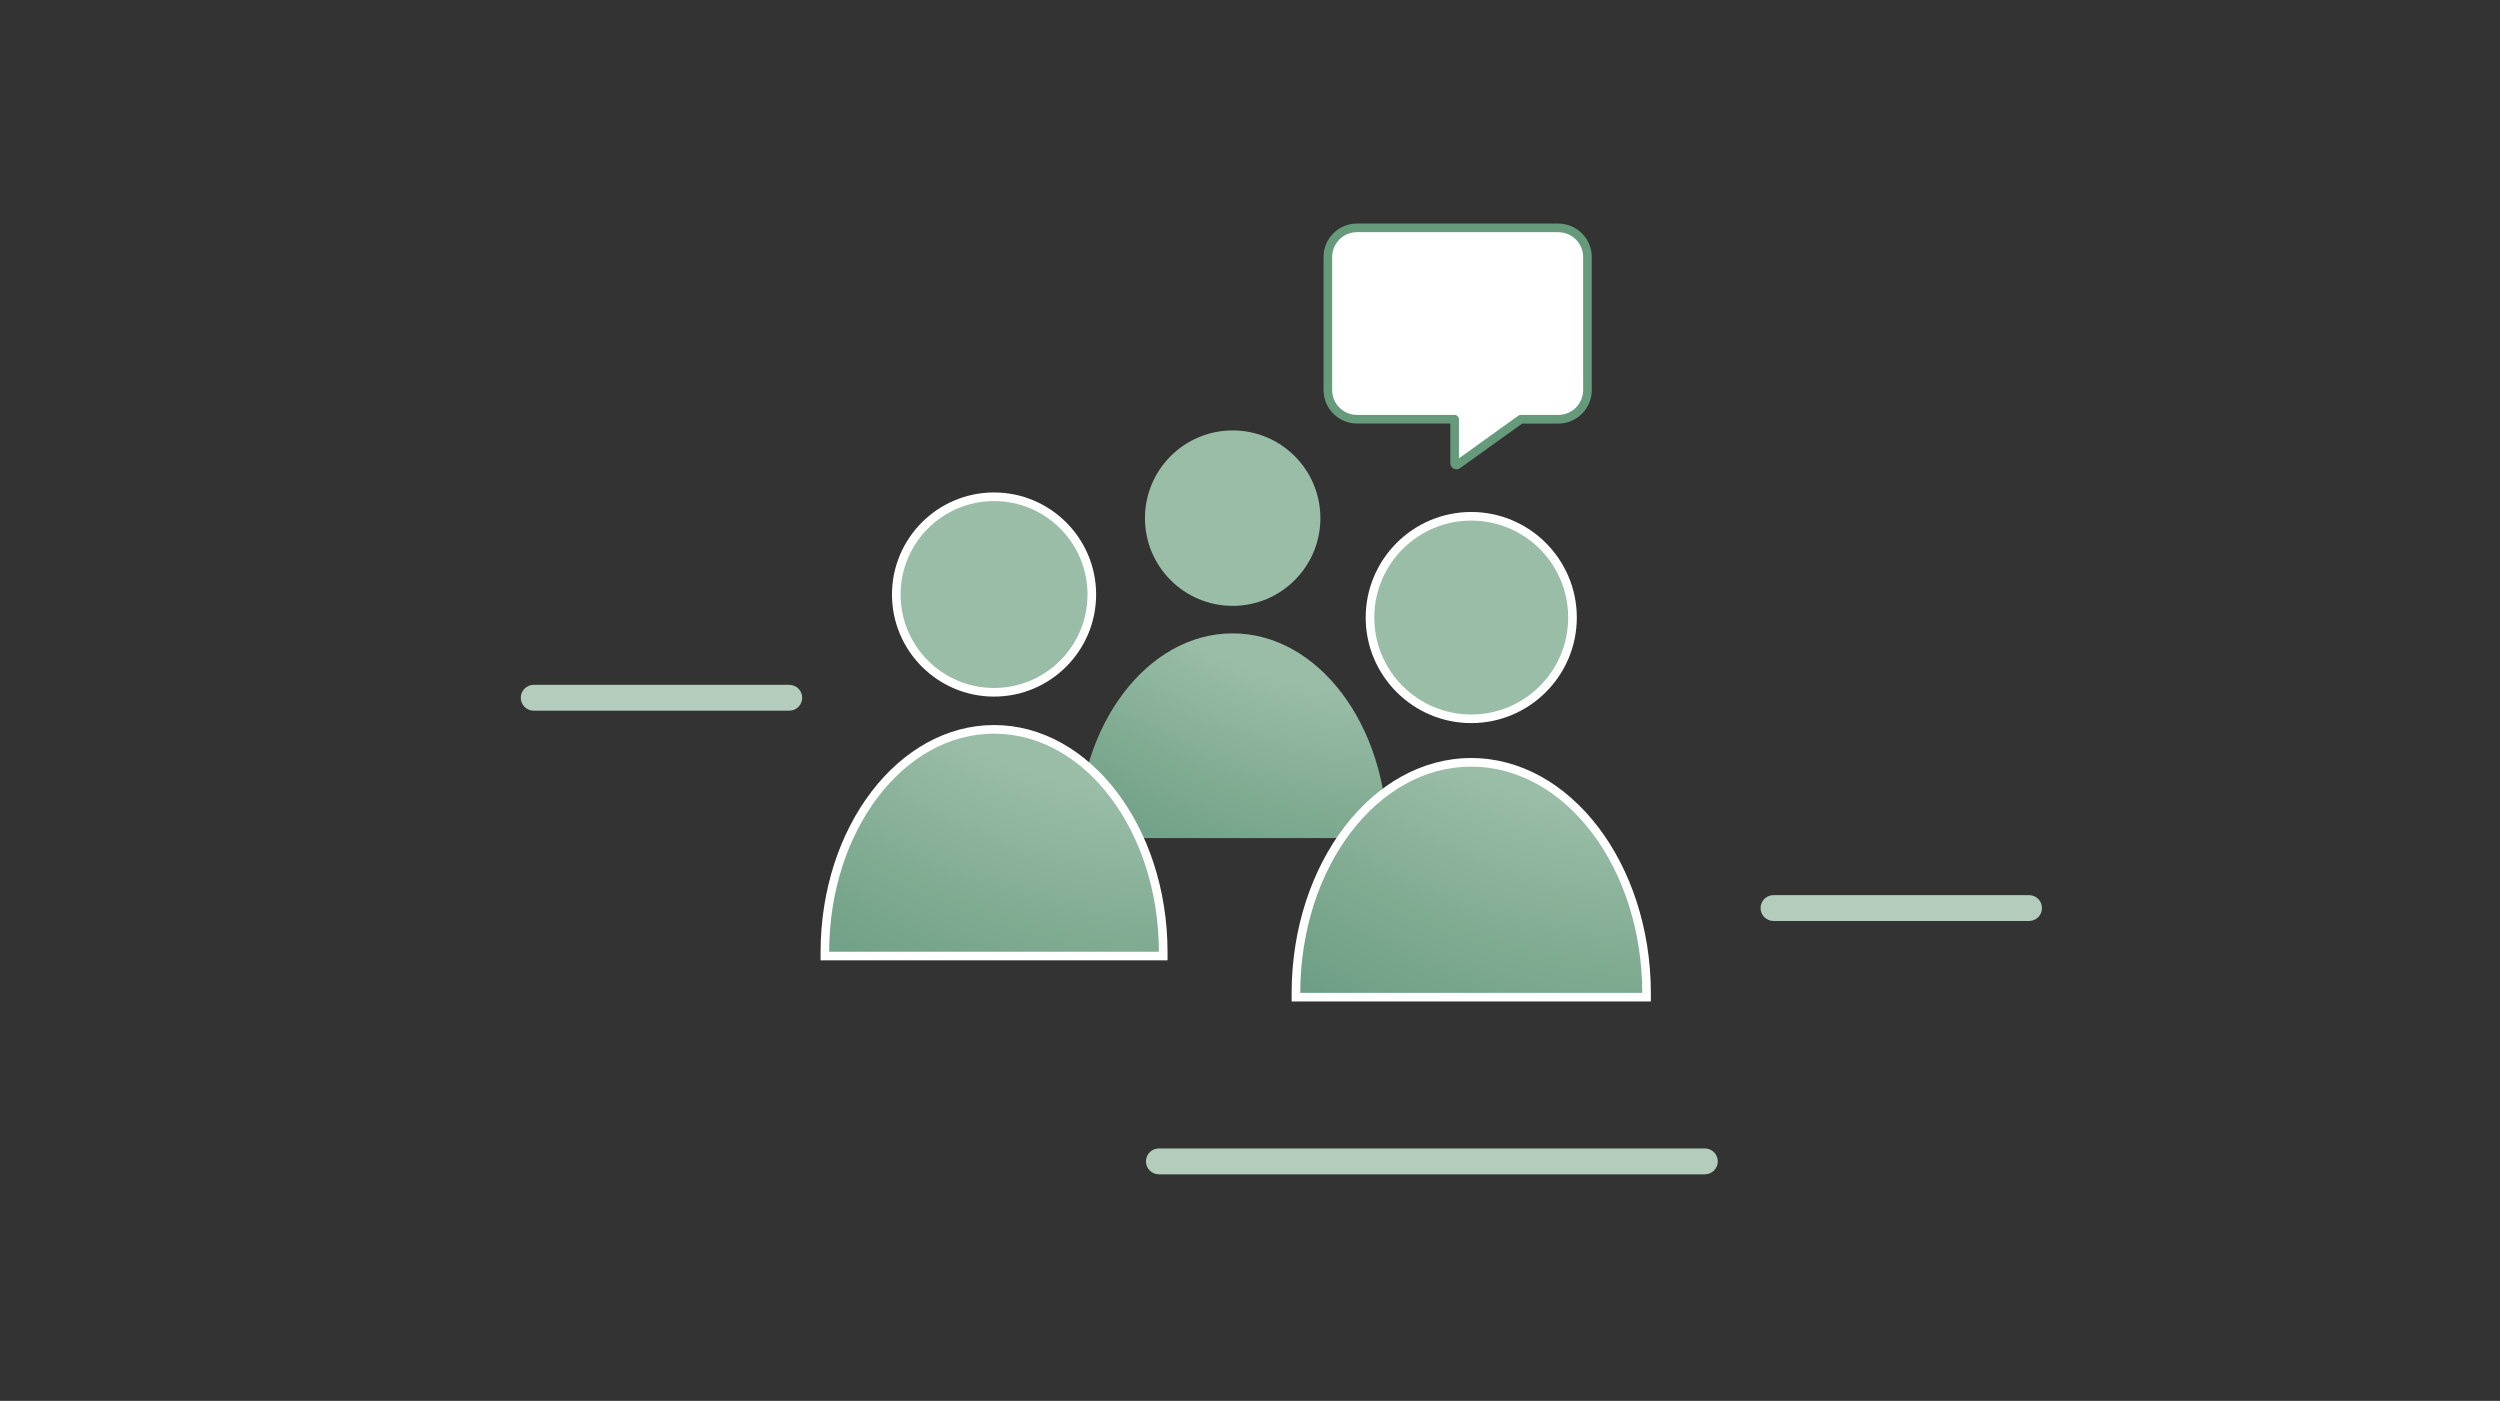
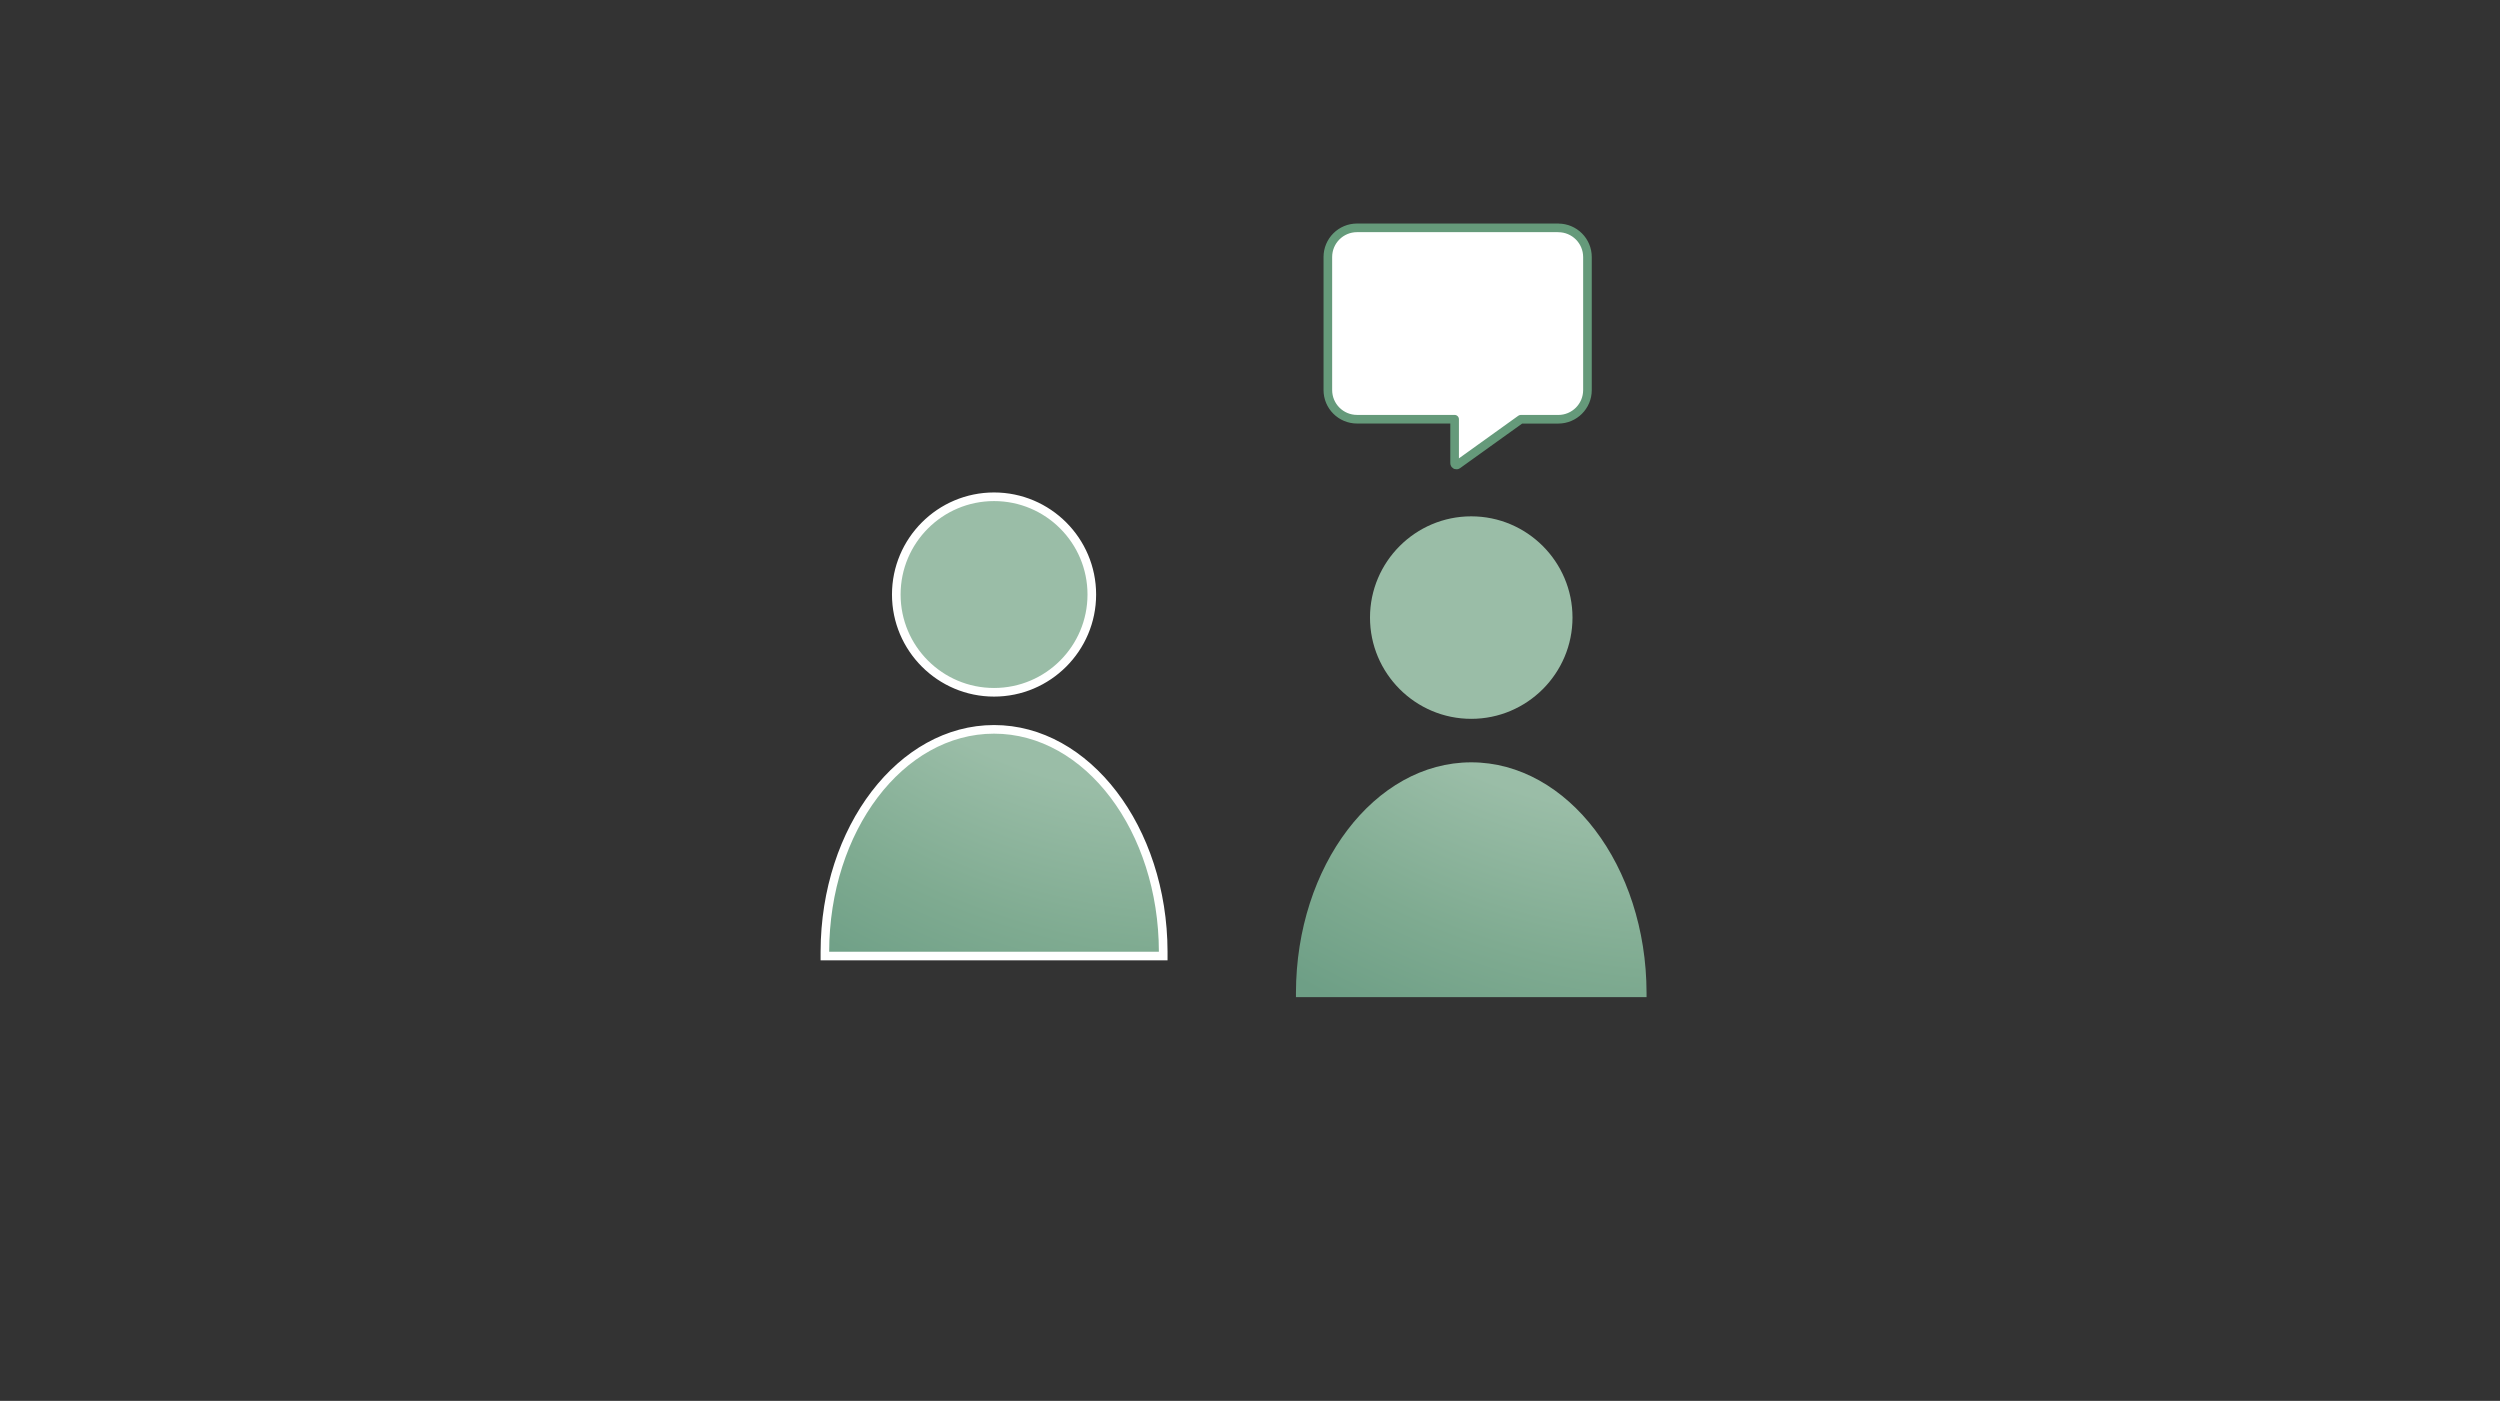
<svg xmlns="http://www.w3.org/2000/svg" xmlns:xlink="http://www.w3.org/1999/xlink" viewBox="0 0 580 325">
  <rect x="0" y="0" width="580" height="325" fill="#333333" stroke="none" />
  <defs>
    <radialGradient id="a" cx="293.9" cy="127.92" r="75.71" fx="313.34" fy="127.92" gradientTransform="rotate(-64.51 234.53 165.4) scale(1 1.59)" gradientUnits="userSpaceOnUse">
      <stop offset=".48" stop-color="#9abda7" />
      <stop offset=".78" stop-color="#7fab91" />
      <stop offset="1" stop-color="#6e9f86" />
    </radialGradient>
    <radialGradient xlink:href="#a" id="b" cx="238.48" cy="148.2" r="88.3" fx="266.26" fy="148.2" gradientTransform="rotate(-64.51 169.702 191.622) scale(1 1.59)" />
    <radialGradient xlink:href="#a" id="c" cx="350.31" cy="152.88" r="88.96" fx="379.34" fy="152.88" gradientTransform="rotate(-64.51 279.357 197.676) scale(1 1.59)" />
  </defs>
-   <path fill="url(#a)" d="M306.33 120.21c0 11.24-9.11 20.35-20.35 20.35s-20.35-9.11-20.35-20.35 9.11-20.35 20.35-20.35 20.35 9.11 20.35 20.35Zm15.54 74.22c-.04-26.24-16.1-47.49-35.9-47.49s-35.86 21.25-35.9 47.49h71.8Z" />
-   <path fill="#b3ccbc" d="M470.74 213.67h-59.29c-1.66 0-3-1.34-3-3s1.34-3 3-3h59.29c1.66 0 3 1.34 3 3s-1.34 3-3 3ZM183.11 164.88h-59.29c-1.66 0-3-1.34-3-3s1.34-3 3-3h59.29c1.66 0 3 1.34 3 3s-1.34 3-3 3ZM395.53 272.44H268.86c-1.66 0-3-1.34-3-3s1.34-3 3-3h126.67c1.66 0 3 1.34 3 3s-1.34 3-3 3Z" />
  <path fill="url(#b)" d="M191.37 221.8v-1c.05-28.45 17.65-51.59 39.25-51.59s39.2 23.14 39.24 51.59v1h-78.49Zm39.25-61.18c-12.51 0-22.68-10.18-22.68-22.68s10.18-22.68 22.68-22.68 22.68 10.18 22.68 22.68-10.18 22.68-22.68 22.68Z" />
  <path fill="#fff" d="M230.62 116.25c11.98 0 21.68 9.71 21.68 21.68s-9.71 21.68-21.68 21.68-21.68-9.71-21.68-21.68 9.71-21.68 21.68-21.68m0 53.96c21.1 0 38.2 22.64 38.24 50.59h-76.49c.04-27.95 17.15-50.59 38.24-50.59m.01-55.96c-13.06 0-23.68 10.62-23.68 23.68s10.62 23.68 23.68 23.68 23.68-10.62 23.68-23.68-10.62-23.68-23.68-23.68Zm0 53.96c-22.15 0-40.2 23.59-40.24 52.59v2h80.49v-2c-.05-29-18.1-52.59-40.25-52.59Z" />
  <path fill="url(#c)" d="M300.66 231.34v-1c.05-29.49 18.29-53.48 40.67-53.48s40.63 23.99 40.67 53.48v1h-81.34Zm40.67-64.57c-12.95 0-23.49-10.54-23.49-23.49s10.54-23.49 23.49-23.49 23.49 10.54 23.49 23.49-10.54 23.49-23.49 23.49Z" />
-   <path fill="#fff" d="M341.33 120.78c12.42 0 22.49 10.07 22.49 22.49s-10.07 22.49-22.49 22.49-22.49-10.07-22.49-22.49 10.07-22.49 22.49-22.49m0 57.08c21.88 0 39.63 23.49 39.67 52.48h-79.34c.04-29 17.79-52.48 39.67-52.48m0-59.08c-13.51 0-24.49 10.99-24.49 24.49s10.99 24.49 24.49 24.49 24.49-10.99 24.49-24.49-10.99-24.49-24.49-24.49Zm0 57.08c-22.93 0-41.63 24.44-41.67 54.48v2H383v-2c-.05-30.04-18.74-54.48-41.67-54.48Z" />
  <path fill="#fff" stroke="#659a7a" stroke-linecap="round" stroke-linejoin="round" stroke-width="2" d="M361.52 52.86h-46.69c-3.74 0-6.77 3.03-6.77 6.77v30.86c0 3.74 3.03 6.77 6.77 6.77h22.64v10.2c0 .35.39.55.67.35l14.68-10.54h8.7c3.74 0 6.77-3.03 6.77-6.77V59.64c0-3.74-3.03-6.77-6.77-6.77Z" />
</svg>